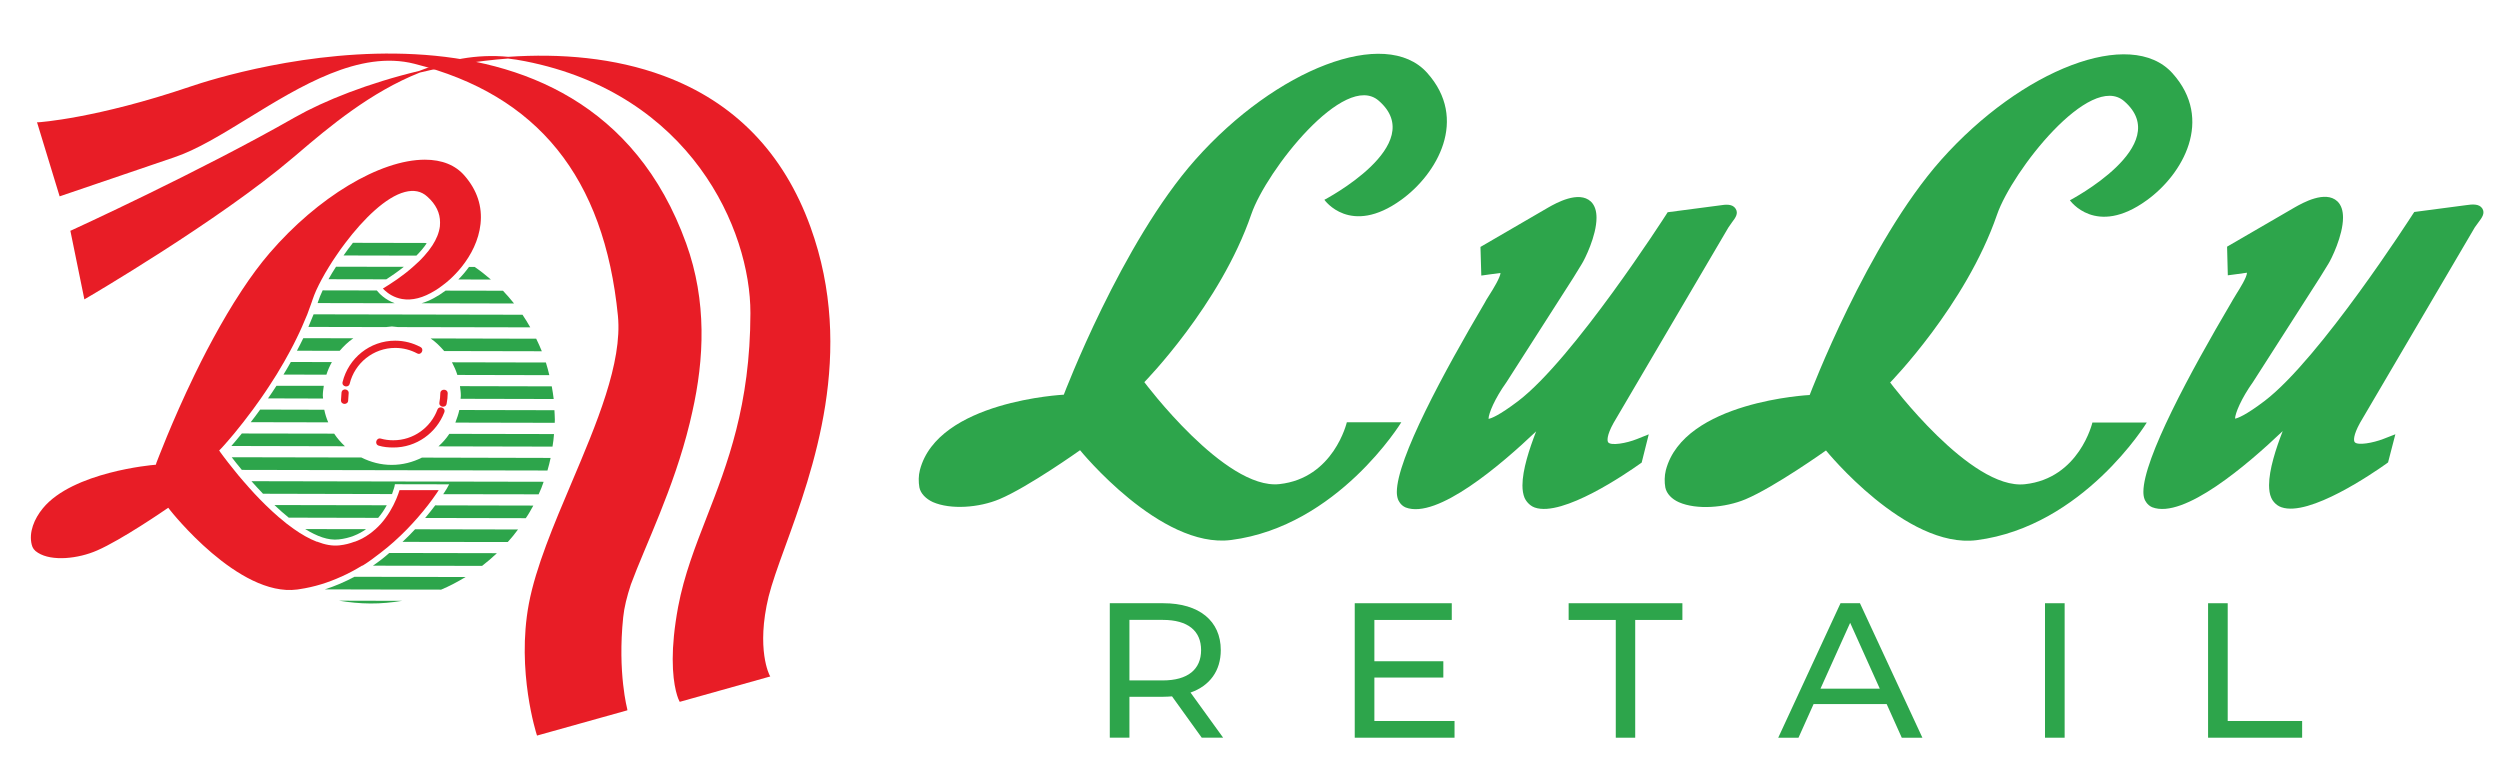
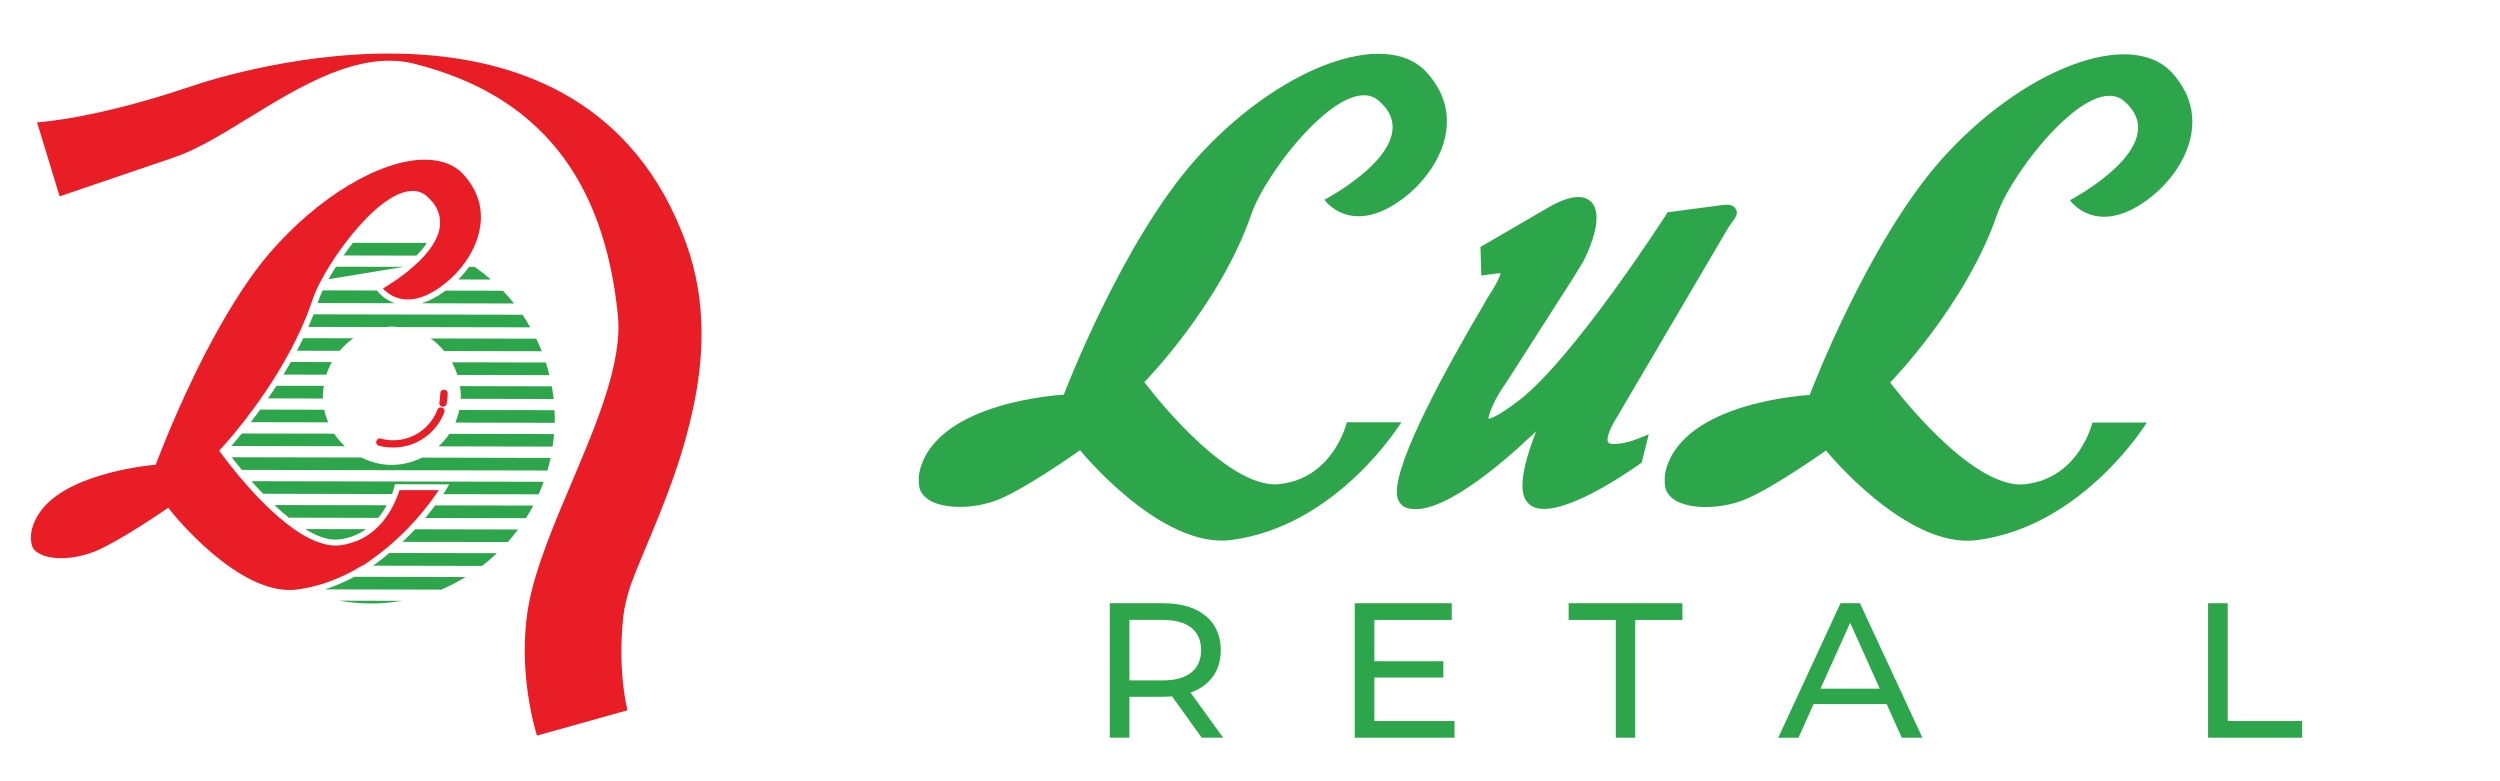
<svg xmlns="http://www.w3.org/2000/svg" width="48" height="15" viewBox="0 0 48 15" fill="none">
  <path d="M11.965 11.854C11.984 11.662 12.037 11.452 12.113 11.221C12.386 10.479 12.935 9.385 13.24 8.133C13.242 8.126 13.244 8.12 13.245 8.113C13.262 8.045 13.277 7.977 13.292 7.909C13.52 6.898 13.576 5.786 13.175 4.675C11.224 -0.736 4.421 1.401 3.652 1.663C1.843 2.277 0.745 2.348 0.734 2.348H0.711L1.145 3.77L3.338 3.023C3.77 2.88 4.256 2.582 4.767 2.268C5.767 1.654 6.903 0.956 7.958 1.225C10.324 1.821 11.601 3.405 11.864 6.063C11.952 6.965 11.453 8.139 10.972 9.274C10.636 10.067 10.287 10.888 10.154 11.592C9.911 12.886 10.303 14.098 10.306 14.108L10.311 14.123L12.045 13.638V13.624C12.045 13.616 11.855 12.923 11.965 11.854Z" fill="#E81D26" />
-   <path d="M15.069 10.512C15.611 9.021 16.433 6.769 15.562 4.36C15.047 2.936 14.101 1.958 12.739 1.455C11.796 1.106 10.758 1.023 9.758 1.091C9.145 1.032 8.576 1.152 8.05 1.361C7.075 1.595 6.228 1.931 5.663 2.252C3.827 3.3 1.388 4.415 1.366 4.425L1.351 4.43L1.62 5.748L1.64 5.736C1.667 5.721 4.209 4.237 5.629 3.024L5.711 2.955C6.317 2.437 7.118 1.766 8.062 1.393C8.598 1.264 9.167 1.168 9.754 1.124C9.862 1.137 9.971 1.152 10.08 1.175C13.265 1.801 14.411 4.409 14.408 6.012C14.405 7.778 13.964 8.914 13.574 9.916C13.35 10.492 13.136 11.038 13.02 11.652C12.944 12.065 12.916 12.392 12.916 12.652C12.915 13.214 13.036 13.449 13.045 13.465L13.052 13.475L14.789 12.988L14.779 12.97C14.775 12.966 14.512 12.464 14.758 11.451C14.82 11.205 14.934 10.881 15.069 10.512Z" fill="#E81D26" />
  <path d="M6.622 8.568L4.442 8.563C4.494 8.502 4.564 8.421 4.643 8.323L6.416 8.326C6.474 8.416 6.546 8.495 6.622 8.568Z" fill="#2DA54B" />
  <path d="M8.418 8.57L10.608 8.575C10.62 8.495 10.633 8.415 10.637 8.334L8.627 8.33C8.568 8.42 8.497 8.499 8.418 8.57Z" fill="#2DA54B" />
  <path d="M7.426 9.701C7.383 9.779 7.329 9.863 7.261 9.943L5.544 9.939C5.451 9.864 5.358 9.782 5.269 9.697L7.426 9.701Z" fill="#2DA54B" />
  <path d="M10.24 9.707C10.194 9.791 10.149 9.872 10.095 9.949L8.163 9.945C8.237 9.857 8.301 9.776 8.356 9.703L10.24 9.707Z" fill="#2DA54B" />
  <path d="M7.029 10.16C6.889 10.259 6.716 10.334 6.503 10.357C6.302 10.38 6.086 10.297 5.859 10.158L7.029 10.16Z" fill="#2DA54B" />
  <path d="M9.946 10.166C9.885 10.251 9.819 10.33 9.749 10.407L7.728 10.404C7.815 10.323 7.896 10.241 7.969 10.162L9.946 10.166Z" fill="#2DA54B" />
  <path d="M10.572 8.792C10.556 8.874 10.533 8.954 10.511 9.034L4.643 9.022C4.565 8.928 4.499 8.845 4.449 8.779L6.938 8.784C7.116 8.873 7.311 8.926 7.519 8.926C7.73 8.926 7.926 8.874 8.101 8.786L10.572 8.792Z" fill="#2DA54B" />
  <path d="M10.438 9.25C10.41 9.331 10.38 9.413 10.342 9.491L8.51 9.488C8.553 9.424 8.575 9.387 8.576 9.385L8.624 9.299L7.582 9.297L7.574 9.341C7.573 9.343 7.559 9.4 7.527 9.486L5.05 9.48C4.972 9.398 4.897 9.317 4.828 9.239L10.438 9.25Z" fill="#2DA54B" />
  <path d="M9.541 10.621C9.451 10.707 9.355 10.788 9.256 10.865L7.16 10.861C7.274 10.783 7.372 10.708 7.474 10.617H7.485L9.541 10.621Z" fill="#2DA54B" />
  <path d="M7.113 11.587C7.319 11.588 7.522 11.569 7.72 11.536L6.509 11.533C6.706 11.566 6.905 11.586 7.113 11.587Z" fill="#2DA54B" />
  <path d="M8.939 11.079C8.789 11.169 8.635 11.252 8.47 11.321L6.237 11.316C6.438 11.252 6.628 11.169 6.806 11.074L8.939 11.079Z" fill="#2DA54B" />
-   <path d="M7.753 5.123C7.631 5.221 7.51 5.303 7.417 5.363L6.307 5.361C6.35 5.283 6.399 5.203 6.452 5.121L7.753 5.123Z" fill="#2DA54B" />
+   <path d="M7.753 5.123L6.307 5.361C6.35 5.283 6.399 5.203 6.452 5.121L7.753 5.123Z" fill="#2DA54B" />
  <path d="M9.425 5.367L8.8 5.366C8.872 5.294 8.941 5.213 9.005 5.125H9.113C9.224 5.2 9.325 5.281 9.425 5.367Z" fill="#2DA54B" />
  <path d="M7.58 5.822L6.098 5.819C6.102 5.807 6.106 5.795 6.11 5.784C6.13 5.722 6.159 5.652 6.195 5.575L7.235 5.577C7.276 5.63 7.392 5.755 7.58 5.822Z" fill="#2DA54B" />
  <path d="M9.87 5.827L8.093 5.823C8.241 5.779 8.396 5.698 8.555 5.58L9.657 5.582C9.73 5.661 9.804 5.742 9.87 5.827Z" fill="#2DA54B" />
  <path d="M8.743 8.114L10.651 8.118L10.653 8.055C10.653 7.994 10.647 7.935 10.645 7.876L8.819 7.872C8.801 7.956 8.773 8.035 8.743 8.114Z" fill="#2DA54B" />
  <path d="M6.302 8.109L4.814 8.106C4.872 8.032 4.933 7.951 4.995 7.864L6.226 7.867C6.243 7.95 6.268 8.031 6.302 8.109Z" fill="#2DA54B" />
  <path d="M10.181 6.285L7.643 6.28L7.524 6.268L7.41 6.28L5.921 6.277C5.956 6.197 5.989 6.117 6.021 6.035L10.032 6.043C10.085 6.121 10.134 6.202 10.181 6.285Z" fill="#2DA54B" />
  <path d="M8.192 4.672C8.137 4.754 8.069 4.833 7.995 4.908L6.596 4.905C6.653 4.823 6.713 4.742 6.776 4.662L8.17 4.665C8.177 4.667 8.184 4.669 8.192 4.672Z" fill="#2DA54B" />
  <path d="M6.198 7.596L6.203 7.652L5.146 7.649C5.2 7.572 5.254 7.491 5.308 7.407L6.217 7.408C6.208 7.47 6.198 7.531 6.198 7.596Z" fill="#2DA54B" />
  <path d="M8.848 7.601L8.843 7.657L10.631 7.661C10.62 7.579 10.61 7.5 10.594 7.418L8.831 7.414C8.839 7.476 8.849 7.537 8.848 7.601Z" fill="#2DA54B" />
  <path d="M6.372 6.952C6.328 7.031 6.294 7.109 6.267 7.194L5.443 7.192C5.491 7.114 5.538 7.033 5.584 6.95L6.372 6.952Z" fill="#2DA54B" />
  <path d="M8.781 7.199L10.547 7.203C10.527 7.12 10.506 7.039 10.481 6.96L8.678 6.956C8.719 7.036 8.756 7.114 8.781 7.199Z" fill="#2DA54B" />
  <path d="M8.528 6.74L10.403 6.744C10.371 6.662 10.332 6.58 10.295 6.503L8.267 6.498C8.366 6.565 8.452 6.651 8.528 6.74Z" fill="#2DA54B" />
  <path d="M6.784 6.495C6.685 6.562 6.599 6.647 6.521 6.736L5.701 6.734C5.743 6.656 5.783 6.575 5.823 6.493L6.784 6.495Z" fill="#2DA54B" />
  <path d="M9.226 4.301C9.192 4.613 9.045 4.898 8.863 5.125C8.791 5.215 8.713 5.296 8.636 5.366C8.59 5.407 8.544 5.445 8.499 5.478C8.45 5.516 8.401 5.55 8.353 5.579H8.352C8.125 5.72 7.913 5.774 7.72 5.741C7.565 5.714 7.456 5.638 7.39 5.578C7.375 5.564 7.362 5.551 7.351 5.54C7.411 5.504 7.509 5.443 7.623 5.364C7.719 5.296 7.827 5.215 7.93 5.123C8.007 5.057 8.082 4.985 8.15 4.908C8.207 4.845 8.259 4.778 8.303 4.71C8.378 4.594 8.43 4.471 8.446 4.346L8.449 4.273C8.451 4.091 8.37 3.922 8.204 3.775C8.09 3.67 7.945 3.641 7.774 3.686C7.41 3.78 6.98 4.202 6.632 4.662C6.57 4.742 6.512 4.824 6.458 4.905C6.408 4.977 6.361 5.049 6.318 5.12C6.266 5.203 6.22 5.283 6.178 5.361C6.137 5.437 6.102 5.508 6.071 5.575C6.044 5.637 6.02 5.696 6.003 5.748C5.995 5.772 5.988 5.795 5.979 5.818C5.954 5.891 5.928 5.963 5.9 6.035C5.867 6.116 5.833 6.197 5.797 6.277C5.765 6.35 5.731 6.422 5.696 6.493C5.657 6.575 5.615 6.655 5.573 6.734C5.534 6.807 5.494 6.879 5.454 6.949C5.407 7.032 5.359 7.113 5.31 7.192C5.264 7.265 5.219 7.337 5.173 7.406C5.118 7.491 5.063 7.572 5.009 7.649C4.956 7.724 4.905 7.796 4.855 7.864C4.791 7.951 4.729 8.032 4.671 8.106C4.608 8.187 4.55 8.259 4.497 8.323C4.406 8.432 4.334 8.514 4.291 8.562C4.261 8.596 4.244 8.614 4.242 8.615L4.208 8.649L4.235 8.689C4.242 8.698 4.265 8.73 4.302 8.779C4.346 8.837 4.41 8.922 4.492 9.021C4.544 9.088 4.605 9.161 4.672 9.238C4.739 9.315 4.811 9.397 4.888 9.48C4.955 9.552 5.027 9.625 5.1 9.697C5.185 9.78 5.273 9.861 5.363 9.939H5.364L5.365 9.939C5.456 10.019 5.548 10.091 5.643 10.157C5.788 10.26 5.936 10.344 6.08 10.4H6.088C6.24 10.459 6.378 10.486 6.517 10.471C6.625 10.459 6.717 10.435 6.806 10.401H6.813C6.97 10.344 7.101 10.258 7.209 10.16C7.285 10.092 7.35 10.018 7.404 9.943C7.465 9.861 7.513 9.778 7.552 9.702C7.595 9.618 7.625 9.543 7.646 9.485C7.657 9.455 7.665 9.429 7.671 9.41L8.423 9.411C8.409 9.433 8.392 9.458 8.372 9.487C8.331 9.547 8.278 9.62 8.214 9.703C8.156 9.777 8.09 9.858 8.015 9.944C7.953 10.014 7.886 10.088 7.814 10.162C7.736 10.241 7.652 10.323 7.562 10.403C7.481 10.475 7.396 10.546 7.304 10.616C7.193 10.702 7.086 10.783 6.962 10.86H6.952C6.825 10.938 6.691 11.01 6.551 11.073C6.551 11.074 6.551 11.074 6.55 11.073H6.549C6.303 11.185 6.036 11.27 5.75 11.312C5.735 11.314 5.72 11.316 5.705 11.319C4.58 11.466 3.277 9.809 3.263 9.791L3.231 9.749L3.187 9.778C3.179 9.784 2.333 10.366 1.864 10.569C1.502 10.728 0.997 10.782 0.73 10.614C0.657 10.571 0.623 10.519 0.609 10.457C0.55 10.222 0.657 9.96 0.824 9.758C1.397 9.06 2.94 8.926 2.959 8.926L2.993 8.922L3.003 8.886C3.01 8.873 3.292 8.11 3.739 7.189C3.778 7.109 3.818 7.028 3.859 6.946C3.895 6.874 3.932 6.803 3.969 6.731C4.011 6.651 4.054 6.571 4.098 6.49C4.137 6.417 4.177 6.345 4.218 6.273C4.263 6.192 4.31 6.111 4.358 6.031C4.401 5.959 4.444 5.887 4.489 5.815C4.54 5.733 4.592 5.652 4.645 5.572C4.814 5.315 4.992 5.073 5.176 4.859C6.1 3.785 7.295 3.067 8.157 3.066C8.488 3.066 8.746 3.171 8.921 3.375C9.161 3.652 9.263 3.964 9.226 4.301Z" fill="#E81D26" />
-   <path d="M6.547 7.686L6.557 7.538C6.569 7.444 6.707 7.465 6.694 7.557L6.685 7.686C6.685 7.778 6.546 7.778 6.547 7.686ZM6.578 7.333C6.691 6.878 7.1 6.54 7.589 6.541C7.764 6.542 7.927 6.585 8.071 6.662C8.153 6.703 8.089 6.829 8.009 6.785C7.881 6.718 7.741 6.68 7.589 6.68C7.168 6.679 6.81 6.972 6.714 7.368C6.691 7.456 6.554 7.424 6.578 7.333Z" fill="#E81D26" />
  <path d="M8.596 7.553C8.596 7.62 8.588 7.687 8.575 7.753C8.557 7.844 8.418 7.818 8.437 7.725C8.446 7.669 8.454 7.61 8.454 7.553C8.454 7.459 8.596 7.459 8.596 7.553ZM8.531 7.916C8.38 8.312 7.995 8.594 7.551 8.592C7.454 8.592 7.361 8.583 7.273 8.557C7.184 8.531 7.223 8.398 7.311 8.421C7.388 8.443 7.466 8.453 7.551 8.453C7.936 8.454 8.269 8.21 8.398 7.866C8.431 7.78 8.563 7.829 8.531 7.916Z" fill="#E81D26" />
  <path d="M29.468 9.745C30.004 9.932 31.241 9.08 31.484 8.907L31.52 8.882L31.656 8.339L31.429 8.43C31.221 8.513 30.938 8.559 30.88 8.496C30.855 8.471 30.846 8.362 30.98 8.121L33.185 4.368L33.254 4.269C33.318 4.184 33.384 4.099 33.323 4.006C33.264 3.914 33.14 3.924 33.017 3.944L32.019 4.075L31.988 4.124C31.97 4.151 30.213 6.889 29.148 7.701C28.775 7.983 28.629 8.034 28.58 8.042C28.58 7.941 28.697 7.655 28.925 7.337L30.209 5.331L30.371 5.067C30.424 4.984 30.653 4.53 30.653 4.181C30.653 4.056 30.623 3.945 30.545 3.87C30.312 3.653 29.873 3.901 29.727 3.984C29.727 3.985 28.425 4.741 28.425 4.741L28.441 5.291L28.598 5.269C28.598 5.269 28.789 5.243 28.81 5.241C28.806 5.325 28.665 5.556 28.607 5.646L28.537 5.758L28.508 5.811C27.716 7.153 26.819 8.812 26.819 9.448C26.819 9.501 26.828 9.55 26.841 9.586C26.849 9.608 26.889 9.701 26.988 9.743C27.591 9.976 28.821 8.923 29.494 8.282C29.364 8.617 29.231 9.02 29.231 9.32C29.231 9.411 29.244 9.492 29.272 9.56C29.288 9.597 29.351 9.704 29.468 9.745Z" fill="#2DA54B" />
-   <path d="M43.803 9.739C44.339 9.928 45.575 9.075 45.816 8.904L45.851 8.878L45.991 8.338L45.762 8.427C45.552 8.508 45.272 8.554 45.213 8.492C45.187 8.466 45.179 8.359 45.314 8.116L47.517 4.364L47.589 4.265C47.652 4.181 47.719 4.093 47.659 4.001C47.6 3.912 47.473 3.92 47.35 3.939L46.354 4.07L46.32 4.121C46.303 4.147 44.547 6.884 43.482 7.697C43.109 7.98 42.962 8.029 42.913 8.038C42.914 7.937 43.032 7.651 43.26 7.331L44.544 5.326L44.706 5.063C44.759 4.98 44.986 4.524 44.986 4.178C44.986 4.052 44.956 3.94 44.877 3.865C44.646 3.649 44.207 3.898 44.062 3.98C44.059 3.981 42.76 4.736 42.76 4.736L42.774 5.286L42.934 5.265C42.934 5.265 43.123 5.238 43.142 5.236C43.142 5.322 42.996 5.552 42.939 5.643L42.872 5.754L42.841 5.808C42.051 7.147 41.153 8.809 41.153 9.444C41.153 9.497 41.16 9.544 41.175 9.584C41.182 9.603 41.223 9.697 41.322 9.739C41.927 9.973 43.155 8.918 43.828 8.277C43.697 8.614 43.566 9.016 43.566 9.316C43.566 9.406 43.578 9.49 43.607 9.555C43.622 9.595 43.686 9.7 43.803 9.739Z" fill="#2DA54B" />
  <path d="M39.742 3.845C39.742 3.845 41.759 2.791 40.786 1.944C40.132 1.373 38.633 3.283 38.343 4.121C37.745 5.861 36.291 7.344 36.291 7.344C36.291 7.344 37.834 9.412 38.878 9.297C39.924 9.184 40.174 8.113 40.174 8.113H41.218C41.218 8.113 40.001 10.107 37.953 10.371C36.596 10.544 35.059 8.649 35.059 8.649C35.059 8.649 34.069 9.353 33.514 9.586C33.12 9.751 32.574 9.792 32.235 9.643C32.1 9.583 31.999 9.481 31.974 9.359C31.956 9.256 31.957 9.137 31.984 9.028C32.33 7.702 34.746 7.584 34.746 7.584C34.746 7.584 35.85 4.668 37.271 3.068C38.816 1.332 40.912 0.516 41.712 1.407C42.513 2.299 41.906 3.35 41.218 3.845C40.237 4.557 39.742 3.845 39.742 3.845Z" fill="#2DA54B" />
  <path d="M25.428 3.836C25.428 3.836 27.448 2.78 26.472 1.934C25.817 1.362 24.315 3.274 24.026 4.111C23.429 5.854 21.971 7.337 21.971 7.337C21.971 7.337 23.518 9.408 24.564 9.295C25.609 9.182 25.859 8.108 25.859 8.108H26.905C26.905 8.108 25.687 10.104 23.637 10.368C22.279 10.542 20.737 8.644 20.737 8.644C20.737 8.644 19.748 9.348 19.191 9.583C18.798 9.749 18.252 9.789 17.911 9.64C17.779 9.579 17.675 9.476 17.652 9.357C17.634 9.253 17.634 9.132 17.662 9.025C18.007 7.696 20.425 7.578 20.425 7.578C20.425 7.578 21.532 4.66 22.955 3.061C24.501 1.323 26.599 0.506 27.399 1.396C28.202 2.289 27.591 3.341 26.905 3.836C25.923 4.547 25.428 3.836 25.428 3.836Z" fill="#2DA54B" />
  <path d="M23.061 12.482C23.061 12.113 22.809 11.902 22.326 11.902H21.685V13.064H22.326C22.809 13.064 23.061 12.85 23.061 12.482ZM23.073 14.163L22.503 13.37C22.45 13.374 22.394 13.378 22.337 13.378H21.685V14.163H21.308V11.582H22.337C23.024 11.582 23.439 11.921 23.439 12.482C23.439 12.88 23.227 13.168 22.858 13.297L23.484 14.163H23.073Z" fill="#2DA54B" />
  <path d="M27.927 13.843V14.164H26.011V11.582H27.874V11.903H26.388V12.696H27.712V13.009H26.388V13.843H27.927Z" fill="#2DA54B" />
  <path d="M31.023 11.903H30.118V11.582H32.302V11.903H31.396V14.164H31.023V11.903Z" fill="#2DA54B" />
  <path d="M36.092 13.223L35.523 11.958L34.953 13.223H36.092ZM36.224 13.518H34.821L34.531 14.164H34.142L35.338 11.582H35.711L36.91 14.164H36.514L36.224 13.518Z" fill="#2DA54B" />
-   <path d="M39.264 11.582H39.641V14.164H39.264V11.582Z" fill="#2DA54B" />
  <path d="M42.395 11.582H42.772V13.843H44.201V14.164H42.395V11.582Z" fill="#2DA54B" />
</svg>